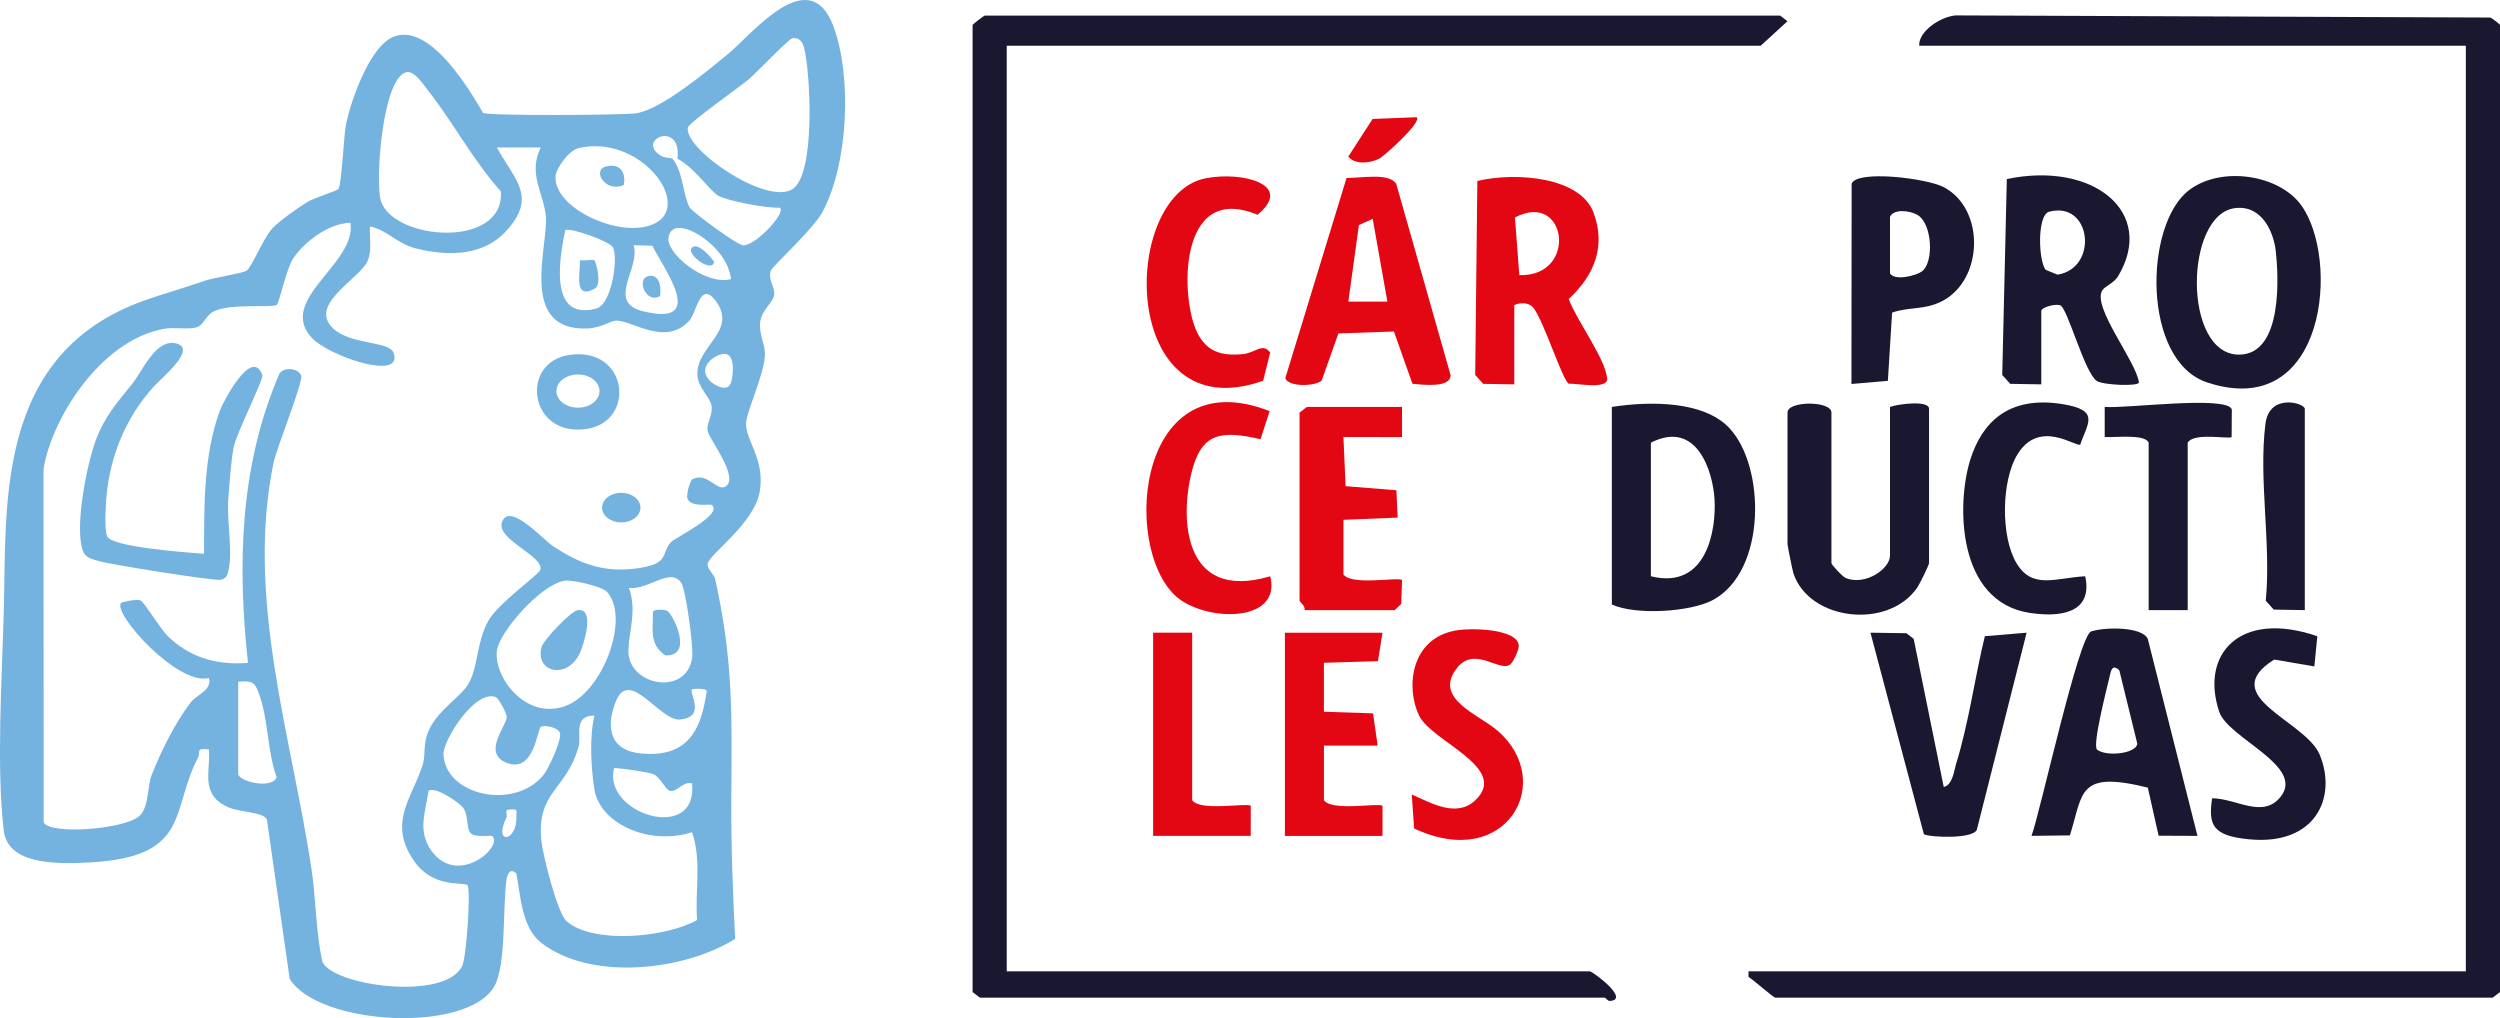
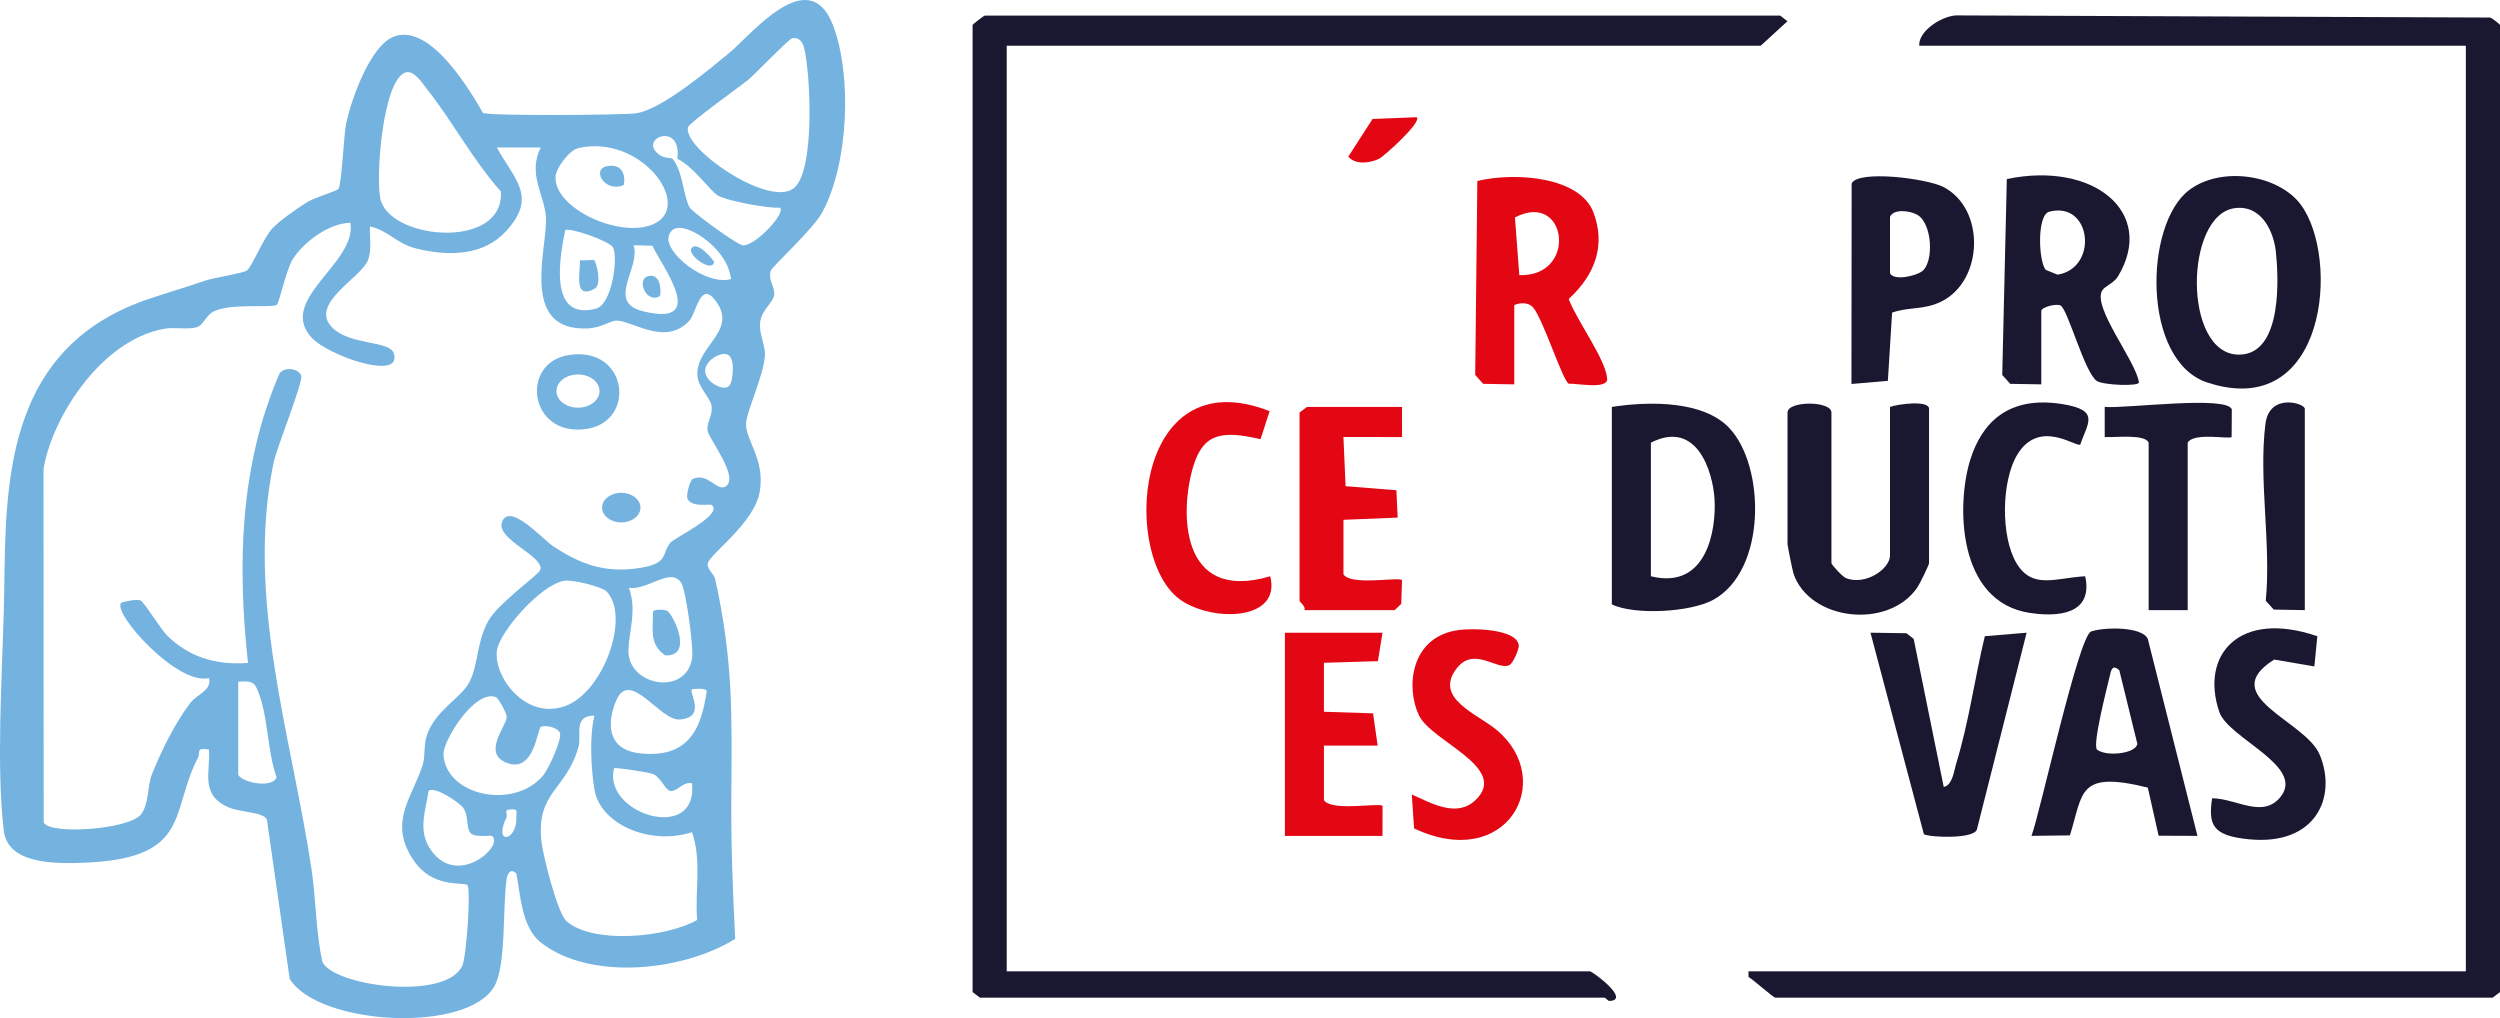
<svg xmlns="http://www.w3.org/2000/svg" viewBox="0 0 1954.3 795.87" data-name="Capa 2" id="Capa_2">
  <defs>
    <style>
      .cls-1 {
        fill: #1a1731;
      }

      .cls-2 {
        fill: #e30613;
      }

      .cls-3 {
        fill: #74b2e0;
      }
    </style>
  </defs>
  <g data-name="Capa 1" id="Capa_1-2">
    <g>
      <g>
        <path d="M487.57,144.63c-14.57,6.38-25.45-12.17-13.29-14.66,12.5-2.57,14.93,7.57,13.29,14.66Z" class="cls-3" />
        <path d="M515.99,231.33c-10.65,6.67-18.6-12.72-9.71-15.33s10.91,7.92,9.71,15.33Z" class="cls-3" />
        <path d="M558.24,204.62c-1.33,9.26-21.13-5.33-17.74-10.46,3.48-5.27,12.74,3.53,17.74,10.46Z" class="cls-3" />
        <g>
          <path d="M642.87,165.84c20.45-37.93,23.3-106.69,8.38-145.91-18.91-49.7-64.04,7.47-81.59,21.81-14.86,12.16-52.85,44.3-72.73,46.86-11.2,1.44-114.29,2.1-119.35-.33-9.01-15.47-40.35-70-69.16-59.85-19.69,6.95-34.44,52-37.81,68.03-1.9,9.03-3.54,48.37-6.05,51.22-1.63,1.84-18.41,6.64-24.6,10.44-7.35,4.52-21.83,14.79-27.01,20.36-7.28,7.84-16.24,30.69-20.08,33.05-3.88,2.4-25.26,5.3-33.33,8.12-15.76,5.5-31.88,10.05-45.59,14.86C-4.61,276.05,5.27,394.76,2.95,478.38c-1.42,51.49-5.86,121.01-.01,170.86,3.05,26,38.59,26.52,67.09,24.96,79.48-4.34,63.07-40.43,84.71-81.87,2.32-4.45-2.23-7.96,8.58-6.45,1.44,17.01-7.53,35.5,15.58,45.34,8.95,3.82,27.23,3.57,29.74,9.43l17.81,124.52c22.3,36.41,138.57,42.99,159.95,5.92,9.5-16.47,6.39-62.66,9.62-83.81.67-4.39,3.09-8.98,7.64-4.36,3.27,16.61,4.01,42.2,19.47,54.13,39.1,30.19,111.81,21.75,151.57-3.14-1.87-37.19-3.29-74.1-3.01-111.4.48-63.03,1.52-106.14-12.6-169.73-.91-4.11-6.35-7.66-5.88-12.05.76-7.14,36.7-31.57,40.76-56.68,4.03-24.94-10.82-39.34-10.77-52.63.04-9.22,13.87-37.82,14.75-53.4.5-8.72-4.78-16.34-3.74-26,1.03-9.53,9.95-15.27,10.93-21.23,1.02-6.28-5.14-12.02-2.52-19.31,1.25-3.45,32.92-32.07,40.25-45.64ZM537.8,99.48c.87-3.52,39.93-31.24,47.12-37.15,5.52-4.54,31.69-31.88,34.32-32.39,6.03-1.17,8.38,3.68,9.35,7.46,4.9,19.07,9.22,99.16-9.2,110.54-20.73,12.82-85.67-32.07-81.6-48.46ZM434.31,137.48c.48-5.78,10.36-19.96,17.77-21.68,48.03-11.14,88.93,43,60.59,58.47-25.15,13.74-80.51-10.91-78.36-36.79ZM567.19,204.98c2.99,5.56,3.94,10.45,4.31,13.19-19.91,5.42-52.15-20.63-48.78-33.42.11-.41.96-4.54,4.84-6.03,9.34-3.58,30.91,10.05,39.63,26.27ZM502.65,243.32c-29.37-7.22-1.33-34.25-7.42-51.63l14.78.41c7.15,15.68,44.65,64.01-7.36,51.22ZM465.99,241.24c-38.96,10.37-27.53-44.17-24.15-61.31,3.21-2.42,35.2,8.57,37.5,13.71,3.88,8.68-1.02,44.31-13.36,47.6ZM317.88,56.42c6.29-1.21,13.64,10.39,16.35,13.81,20,25.34,35.24,54.64,57.33,79.45,2.84,44.97-83.61,38.44-93.78,7.48-4.69-14.28,1.03-97.07,20.1-100.74ZM186.22,604.98v-72.07c7.03-.35,11.64-1.08,14.46,5.04,9.09,19.73,7.96,48.98,15.58,69.74-4.15,9.64-30.04,2.99-30.04-2.71ZM337.23,665.03c-11.07-15.32-4.55-30.7-2.21-46.83,5.23-3.9,24.34,9.55,26.91,13.07,5.25,7.21,1.68,17.91,7.22,20.96,4.11,2.26,14.62.66,15.48,1.29,9.75,7.29-26.44,40.48-47.39,11.51ZM403.66,638.8c.78,18.92-18.58,22.34-7.63,0,.79-1.61-2.03-6.09,1.95-5.9,7.71-.9,5.48.99,5.68,5.9ZM346.66,590.02c-.64-11.3,25.19-51.97,41.25-44.93,1.54.68,8.42,12.5,8.22,15.52-.49,7.5-19.33,28.01-.11,35.68,21.62,8.62,23.98-26.59,26.78-28.08,3.27-1.73,13.44.37,14.92,4.78,1.66,4.96-8.74,27.98-13.25,33.31-23.06,27.25-75.98,15.52-77.79-16.28ZM388.5,508.2c2.13-14.24,33.54-50.64,52.42-54.18,6.27-1.18,29.66,4.55,33.27,8.34,18.89,19.74-2.62,79.01-32.45,89.62-31.26,11.12-56.29-23.45-53.25-43.78ZM544.95,719.18c-23.99,13.65-80.82,19.18-101.95,1.07-7.33-6.29-18.62-51.89-19.77-62.71-4.13-38.74,19.58-39.79,29.06-73.91,2.41-8.67-4.43-24.33,12.4-24.24-4,16.44-2.72,40.34-.08,57.41,4.23,27.4,43.31,44.46,76.34,33.73,7.77,22.18,2.19,45.84,4,68.63ZM479.98,600.58c1.05-.88,27.13,3.12,30.43,4.46,6.18,2.51,9.6,12.52,13.54,13.21,5.54.96,9.82-7.67,17.02-5.9,4.93,47.15-70.06,23.94-61-11.77ZM500.75,588.95c-27.58-2.84-25.85-25.32-19.01-41.43,10.65-25.08,34.32,16.13,49.51,14.94,21.61-1.68,6.75-21.38,9.76-23.65.42-.31,11.28-1.19,11.47,1.49-3.85,25.05-11.23,52.82-51.73,48.65ZM491.67,459.57c14.98,1.93,32.52-16.54,40.85-3.95,3.8,5.76,9.63,50.44,8.6,58.2-4.12,31.12-50.86,22.3-49.87-5.77.56-15.72,6.71-30.93.42-48.49ZM567.68,379.97c-6.99,5.27-14.2-11.23-26.2-5.49-2.13,1.02-5.27,12.47-4.04,15.39,2.99,7.03,17.66,3.93,18.84,4.82,9.83,7.34-29.11,25.77-32.24,29.57-7.11,8.62-.87,16.14-23.97,19.74-28.03,4.37-47.16-3.51-67.71-17.03-7.92-5.21-34.26-34.99-39.96-18.75-4.76,13.56,33.55,26.68,29.93,37.34-1.29,3.81-32.82,25.91-40.52,39.63-9.14,16.29-7.81,33.7-14.61,47.56-6.18,12.61-26.97,22.4-33.43,41.88-2.86,8.63-1.09,16.61-3.47,23.79-8.72,26.18-26.96,44.76-6.85,74.29,15,22.04,38.49,16.47,41.89,19.17,2.94,2.33-.64,55.69-3.9,62.92-12.79,28.32-102.39,15.73-109.59-3.35-4.99-23.77-4.89-49.35-8.46-72.9-15.84-104.39-51.47-211-29.5-316.96,2.36-11.4,23.34-63.43,21.57-67.97-2.23-5.72-12.64-7.02-16.84-1.92-31.53,72.79-33.02,150.57-24.76,226.52-26.27,1.98-46.51-5.26-62.63-20.86-6.01-5.82-18.24-26.44-21.31-27.91-3.23-1.55-14.69,1.3-15.18,1.81-7.39,7.71,44.33,65.15,68.59,58.75,2.6,9.71-9.45,12.65-14.65,19.57-12.43,16.55-22.82,37.87-30.1,56.21-3.39,8.54-2.01,22.99-8.47,30.96-9.44,11.65-71.6,16.19-75.96,6.07l-.13-275.77c5.33-36.99,42.82-100.33,93.9-109.97,8.3-1.56,18.1.67,25.28-1.1,6.26-1.55,7.39-9.53,14.1-12.66,13.74-6.4,43.92-2.52,48.92-4.92,2.04-.98,7.41-27.55,12.66-35.84,7.73-12.18,26.95-27.89,45.06-28.47,5.19,31.74-57.36,59.89-30.49,89.69,12.98,14.4,71.84,34.58,64.32,12.23-3.26-9.71-33.5-6.14-47.45-19.36-19.88-18.83,21.57-38.94,27.19-53,3.47-8.66,1.14-17.82,1.71-26.63,14.93,3.33,20.31,13.38,36.6,17.35,26.46,6.46,52.56,4.94,69.55-13.44,25.15-27.19,6.84-40.26-6.97-65.67h34.32c-10.32,20.78,2.67,36.25,4.02,54.31,1.74,23.29-21.53,89.28,32.33,87.18,11.36-.45,18.14-6.15,22.75-6.15,12.74,0,38.51,20.49,57.19-.09,5.49-6.05,8.31-31.43,20.29-15.56,17.91,23.71-14.98,35.36-14.15,57.96.36,9.89,9.81,17.45,11.04,24.09,1.39,7.5-4.07,13.55-3.05,19.69,1.07,6.48,24.53,35.73,14.51,43.29ZM572.58,293.17c-.52,4.04-1.11,8.66-4.51,9.7-5.14,1.56-16.84-4.98-16.84-12.98,0-7.9,11.43-14.53,16.84-12.98,6.37,1.82,4.66,15.07,4.51,16.27ZM581.05,191.81c-4.56,0-39.98-26.21-41.88-29.57-5.21-9.22-5.12-27.96-13.44-38.18-1.72-.84-6.19-.34-9.7-2.68-18.92-12.62,17.21-27.5,13.52,2.68,13.48,7.09,24.39,23.94,31.49,28.67,6,4,39.09,10.38,48.63,9.58,5.12,3.79-18.54,29.5-28.63,29.5Z" class="cls-3" />
-           <path d="M119.97,302.44c-21.83,24.1-33.79,54.37-36.68,84.92-.66,6.93-1.84,26.65.46,31.9,3.75,8.55,62.74,12.61,75.77,13.65.06-36.29-.6-77.26,12.56-112.4,2.38-6.35,25.07-50.2,33.07-27.03.97,2.82-20.36,45.51-22.43,55.82-2.11,10.54-3.36,29.28-4.27,40.83-1.33,16.82,3.74,40.79.14,55.99-.75,3.17-1.56,6.14-6.18,7.14-4.65,1.01-86-11.92-94.78-14.56-5.83-1.76-10.63-2.45-12.72-7.84-6.89-17.69,2.74-66.48,9.57-85.6,7.06-19.75,17.1-30.4,29.03-45.42,8.24-10.38,18.47-35.6,34.51-31.29,16.11,4.32-11.32,26.47-18.04,33.89Z" class="cls-3" />
          <path d="M444.62,277.53c46.48-7.32,53.25,52.34,13.45,57.85-44.55,6.17-51.88-51.8-13.45-57.85ZM468.65,305.71c0-7.17-7.54-12.98-16.83-12.98s-16.83,5.81-16.83,12.98,7.54,12.98,16.83,12.98,16.83-5.81,16.83-12.98Z" class="cls-3" />
          <ellipse ry="11.57" rx="15" cy="396.81" cx="485.66" class="cls-3" />
-           <path d="M451.43,477.05c14.33-2.41,4.67,27.55,1.73,33.73-9.96,20.95-35.26,14.74-29.76-5.14,1.46-5.28,22.62-27.68,28.02-28.59Z" class="cls-3" />
          <path d="M521.43,477.42c4.42,2.13,21.35,35.91-1.31,34.89-13.09-8.52-9.41-21.76-9.69-33.57,0-3.11,9.36-2.11,11-1.32Z" class="cls-3" />
          <path d="M464.59,203.5c1.23.77,6.4,18.83.27,22.17-17.03,9.29-10.91-13.16-11.59-22.21,3.14.4,10.2-.66,11.32.04Z" class="cls-3" />
        </g>
      </g>
      <g>
        <path d="M1366.83,759.31h560.77V35.73h-427.26c-.96-10.56,15.73-22.55,28.41-23.69l417.86,1.67c1.8.65,7.69,5.33,7.69,5.84v755.94l-5.72,4.41h-560.77c-1.49,0-17.16-13.96-20.95-16.22l-.03-4.37Z" class="cls-1" />
        <path d="M786.98,35.73v723.58h455.87c2.02,0,32.32,22.41,15.26,23.18-1.74-.45-2.98-2.6-3.81-2.6h-488.29l-5.72-4.41V19.55c0-.52,8.86-7.35,9.54-7.35h621.81l5.65,4.41-20.91,19.12h-589.38Z" class="cls-1" />
        <path d="M1711.43,148.49c25.22-18.93,69.92-11.94,87.26,11.64,30.79,41.88,20.18,169.69-73.28,138.85-51.12-16.86-49.53-123.81-13.98-150.49ZM1747.26,162.68c-39.7,4.72-41.13,114.52,2.95,114.55,35.08.02,30.79-63.65,28.77-81.32-1.51-13.18-10.04-35.81-31.72-33.24Z" class="cls-1" />
        <path d="M1595.71,300.46l-24.27-.41-6.25-6.94,3.58-153.14c67.77-14.2,116.84,26.04,87.01,75.92-3.29,5.5-10.26,7.68-12.37,11.08-8.14,13.1,26.48,55.4,28.64,72-.31,3.24-27.96,2.09-32.87-1.13-9.56-6.25-22.68-56.08-28.39-59.02-3.49-1.8-15.08,1.35-15.08,4.29v57.36ZM1601.95,165.48c-9.87,2.55-8.37,39.44-2.69,45.5l9.14,3.73c32.17-5.06,26.75-57.79-6.44-49.23Z" class="cls-1" />
        <path d="M1260.01,318.1c30.24-4.67,71.44-4.68,91.53,16.2,28.54,29.65,29.68,111.69-12.29,134.61-17.84,9.74-61.22,12.09-79.24,3.61v-154.42ZM1290.53,450.47c43.79,10.94,51.22-36.38,49.74-60.44-1.31-21.24-13.68-62.37-49.74-43.98v104.42Z" class="cls-1" />
        <path d="M1183.72,300.46l-24.27-.41-6.25-6.94,1.67-151.67c30.62-7.19,80.33-2.96,90.73,24.54,9.53,25.21,1.98,48.07-19.29,67.74,5.84,16.19,28.96,47.12,30.04,62.28.62,8.73-23.66,3.55-30.02,3.96-4.76-2.24-19.85-50.03-27.78-59.48-4.96-5.92-14.82-2.49-14.82-1.78v61.77ZM1187.68,215.07c46.11,1.47,37.47-66.51-3.42-45.09l3.42,45.09Z" class="cls-2" />
        <path d="M1477.45,318.1c6.29-2.3,30.52-5.44,30.52,1.47v120.6c0,1.57-7.43,16.62-9.3,19.3-22.94,32.93-84.27,25.69-96.68-11.12-.66-1.97-4.65-21.73-4.65-22.89v-102.95c0-9.31,34.33-9.31,34.33,0v117.66c0,1.27,8.78,10.79,11.41,11.8,15.49,5.97,34.37-7.41,34.37-17.69v-116.19Z" class="cls-1" />
        <path d="M1717.8,653.42l-30.37-.13-8.43-37.59c-55.12-13.61-50.38,3.99-60.91,37.34l-30.02.37c6.87-18.5,36.88-156.59,46.65-159.8,10.86-3.58,40.05-3.81,44.27,5.89l38.81,153.92ZM1656.72,523.99c-5.71-5.41-6.63.77-7.49,4.47-2.14,9.28-13.66,53.62-9.97,57.49,7.01,5.72,30.52,3.33,31.53-4.54l-14.08-57.42Z" class="cls-1" />
-         <path d="M1104.14,300.04l-14.48-40.9-43.41,1.5-13.11,36.94c-6.32,4.8-25.97,4.75-28.41-1.9l47.9-156.59c11.41.23,32.91-4.3,38.81,4.56l42.54,149.7c-.24,10.01-20.99,7.48-29.84,6.69ZM1073.07,171.05l-10.78,4.9-8.29,59.81h30.55s-11.48-64.71-11.48-64.71Z" class="cls-2" />
-         <path d="M1519.45,615.17c6.96-1.39,8.08-12.86,9.55-17.6,10.15-32.74,14.56-67.12,22.59-100.24l32.66-2.73-38.87,153.84c-2.37,7.56-36.61,6.3-41.44,3.68l-41.76-157.53,28.1.41,5.69,4.43,23.49,115.74Z" class="cls-1" />
+         <path d="M1519.45,615.17c6.96-1.39,8.08-12.86,9.55-17.6,10.15-32.74,14.56-67.12,22.59-100.24l32.66-2.73-38.87,153.84c-2.37,7.56-36.61,6.3-41.44,3.68l-41.76-157.53,28.1.41,5.69,4.43,23.49,115.74" class="cls-1" />
        <path d="M1447.31,300.16l.16-156.66c4.59-10.82,58.59-4.11,71.75,2.68,32.93,17,31.46,73.2-1.7,89.57-13.68,6.75-25.02,3.94-38.42,8.62l-3.31,53.33-28.48,2.46ZM1477.45,169.56v44.12c3.66,6.16,20.29,1.83,24.85-1.44,9.69-6.95,8.33-37.71-3.58-44.36-6.51-3.63-18.85-4.47-21.27,1.67Z" class="cls-1" />
        <path d="M1095.98,318.1l.02,23.55-45.82-.03,1.69,38.44,39.72,3.18.98,21.38-42.36,1.73v42.65c5.93,9.02,42.61,1.92,45.79,4.4l-.62,18.68-5.12,4.87h-70.57c1.24-2.89-3.81-6.38-3.81-7.35v-147.07l5.72-4.41h74.39Z" class="cls-2" />
        <path d="M1080.72,494.59l-3.57,22.25-42.22,1.27v38.27s38.41,1.27,38.41,1.27l3.59,25.2h-41.98s0,42.64,0,42.64c5.95,9.02,42.58,1.91,45.8,4.4l-.02,23.55h-76.3v-158.84h76.3Z" class="cls-2" />
        <path d="M1809.19,520.96l-31.39-5.38c-45.96,28.83,24.48,47.63,35.58,74.44,13.82,33.37-3.37,71.14-55.21,66.08-28.45-2.77-32.04-10.97-28.92-32.08,19.26.17,39.69,16.33,53.64-1.28,19.07-24.09-41.04-45.52-48.05-66.29-15.06-44.56,15.53-80.05,76.67-59.1l-2.33,23.62Z" class="cls-1" />
        <path d="M1103.64,621.07c15.39,6.8,34.98,18.34,49.66,4.5,26.99-25.45-34.17-45.73-44.01-66.25-10.49-21.87-6.63-59.93,28.37-66.4,12.84-2.37,48.79-1.31,49.62,11.81.19,2.92-4.47,13.57-7.18,15.07-9.24,5.1-27.83-15.45-41.7,3.08-17.52,23.41,16.9,35.23,32.03,48.12,46.45,39.56,7.39,110.73-65.01,76.59l-1.8-26.53Z" class="cls-2" />
        <path d="M1626.2,347.52c-3.24,2.33-31.88-20.49-49.13,7.69-12.6,20.58-13.2,64.38-.67,85.15,12.45,20.64,30.54,11.36,53.63,10.11,5.47,24.89-12.9,33.12-42.95,28.71-57.72-8.47-57.65-85.78-46.82-120,9.01-28.48,29.36-50.04,71.76-43.32,30.19,4.79,19.77,14.9,14.18,31.67Z" class="cls-1" />
        <path d="M992.49,321.41l-7.11,21.92c-30.35-7.05-44.74-4.52-52.53,21.07-10.6,34.83-11.15,107.19,60.11,86.09,8.74,34.12-42.85,36.09-68.89,19.3-48.05-30.98-39.49-190.64,68.43-148.37Z" class="cls-2" />
-         <path d="M942.4,139.4c28.33-5.64,69.63,4.67,40.64,28.48-62.89-26.24-60.44,66.39-46.92,92.58,6.87,13.32,17.23,18.24,35.63,16.34,9.7-1,15.1-9.12,21.2-1.25l-5.52,22.09c-112.2,39.73-112.62-144.8-45.03-158.25Z" class="cls-2" />
        <path d="M1679.64,346.05c-2.79-6.97-26.16-3.91-34.35-4.4v-23.56c15.16,1.54,96.02-9.21,99.36,1.97l-.14,21.59c-2.4,1.85-29.56-3.85-34.35,4.4v130.89h-30.52v-130.89Z" class="cls-1" />
-         <path d="M931.94,494.59v130.89c5.95,9.02,42.58,1.91,45.8,4.4l-.02,23.55h-76.3v-158.84h30.52Z" class="cls-2" />
        <path d="M1801.71,476.94l-24.27-.41-6.25-6.94c4.37-44.34-5.77-94.9-.22-138.42,3.1-24.25,30.74-16.01,30.74-11.59v157.36Z" class="cls-1" />
        <path d="M1107.4,91.63c4.7,3.54-25.8,30.82-29.35,32.49-7.57,3.56-18.55,4.79-24.07-1.69l18.99-29.43,34.43-1.37Z" class="cls-2" />
      </g>
    </g>
  </g>
</svg>